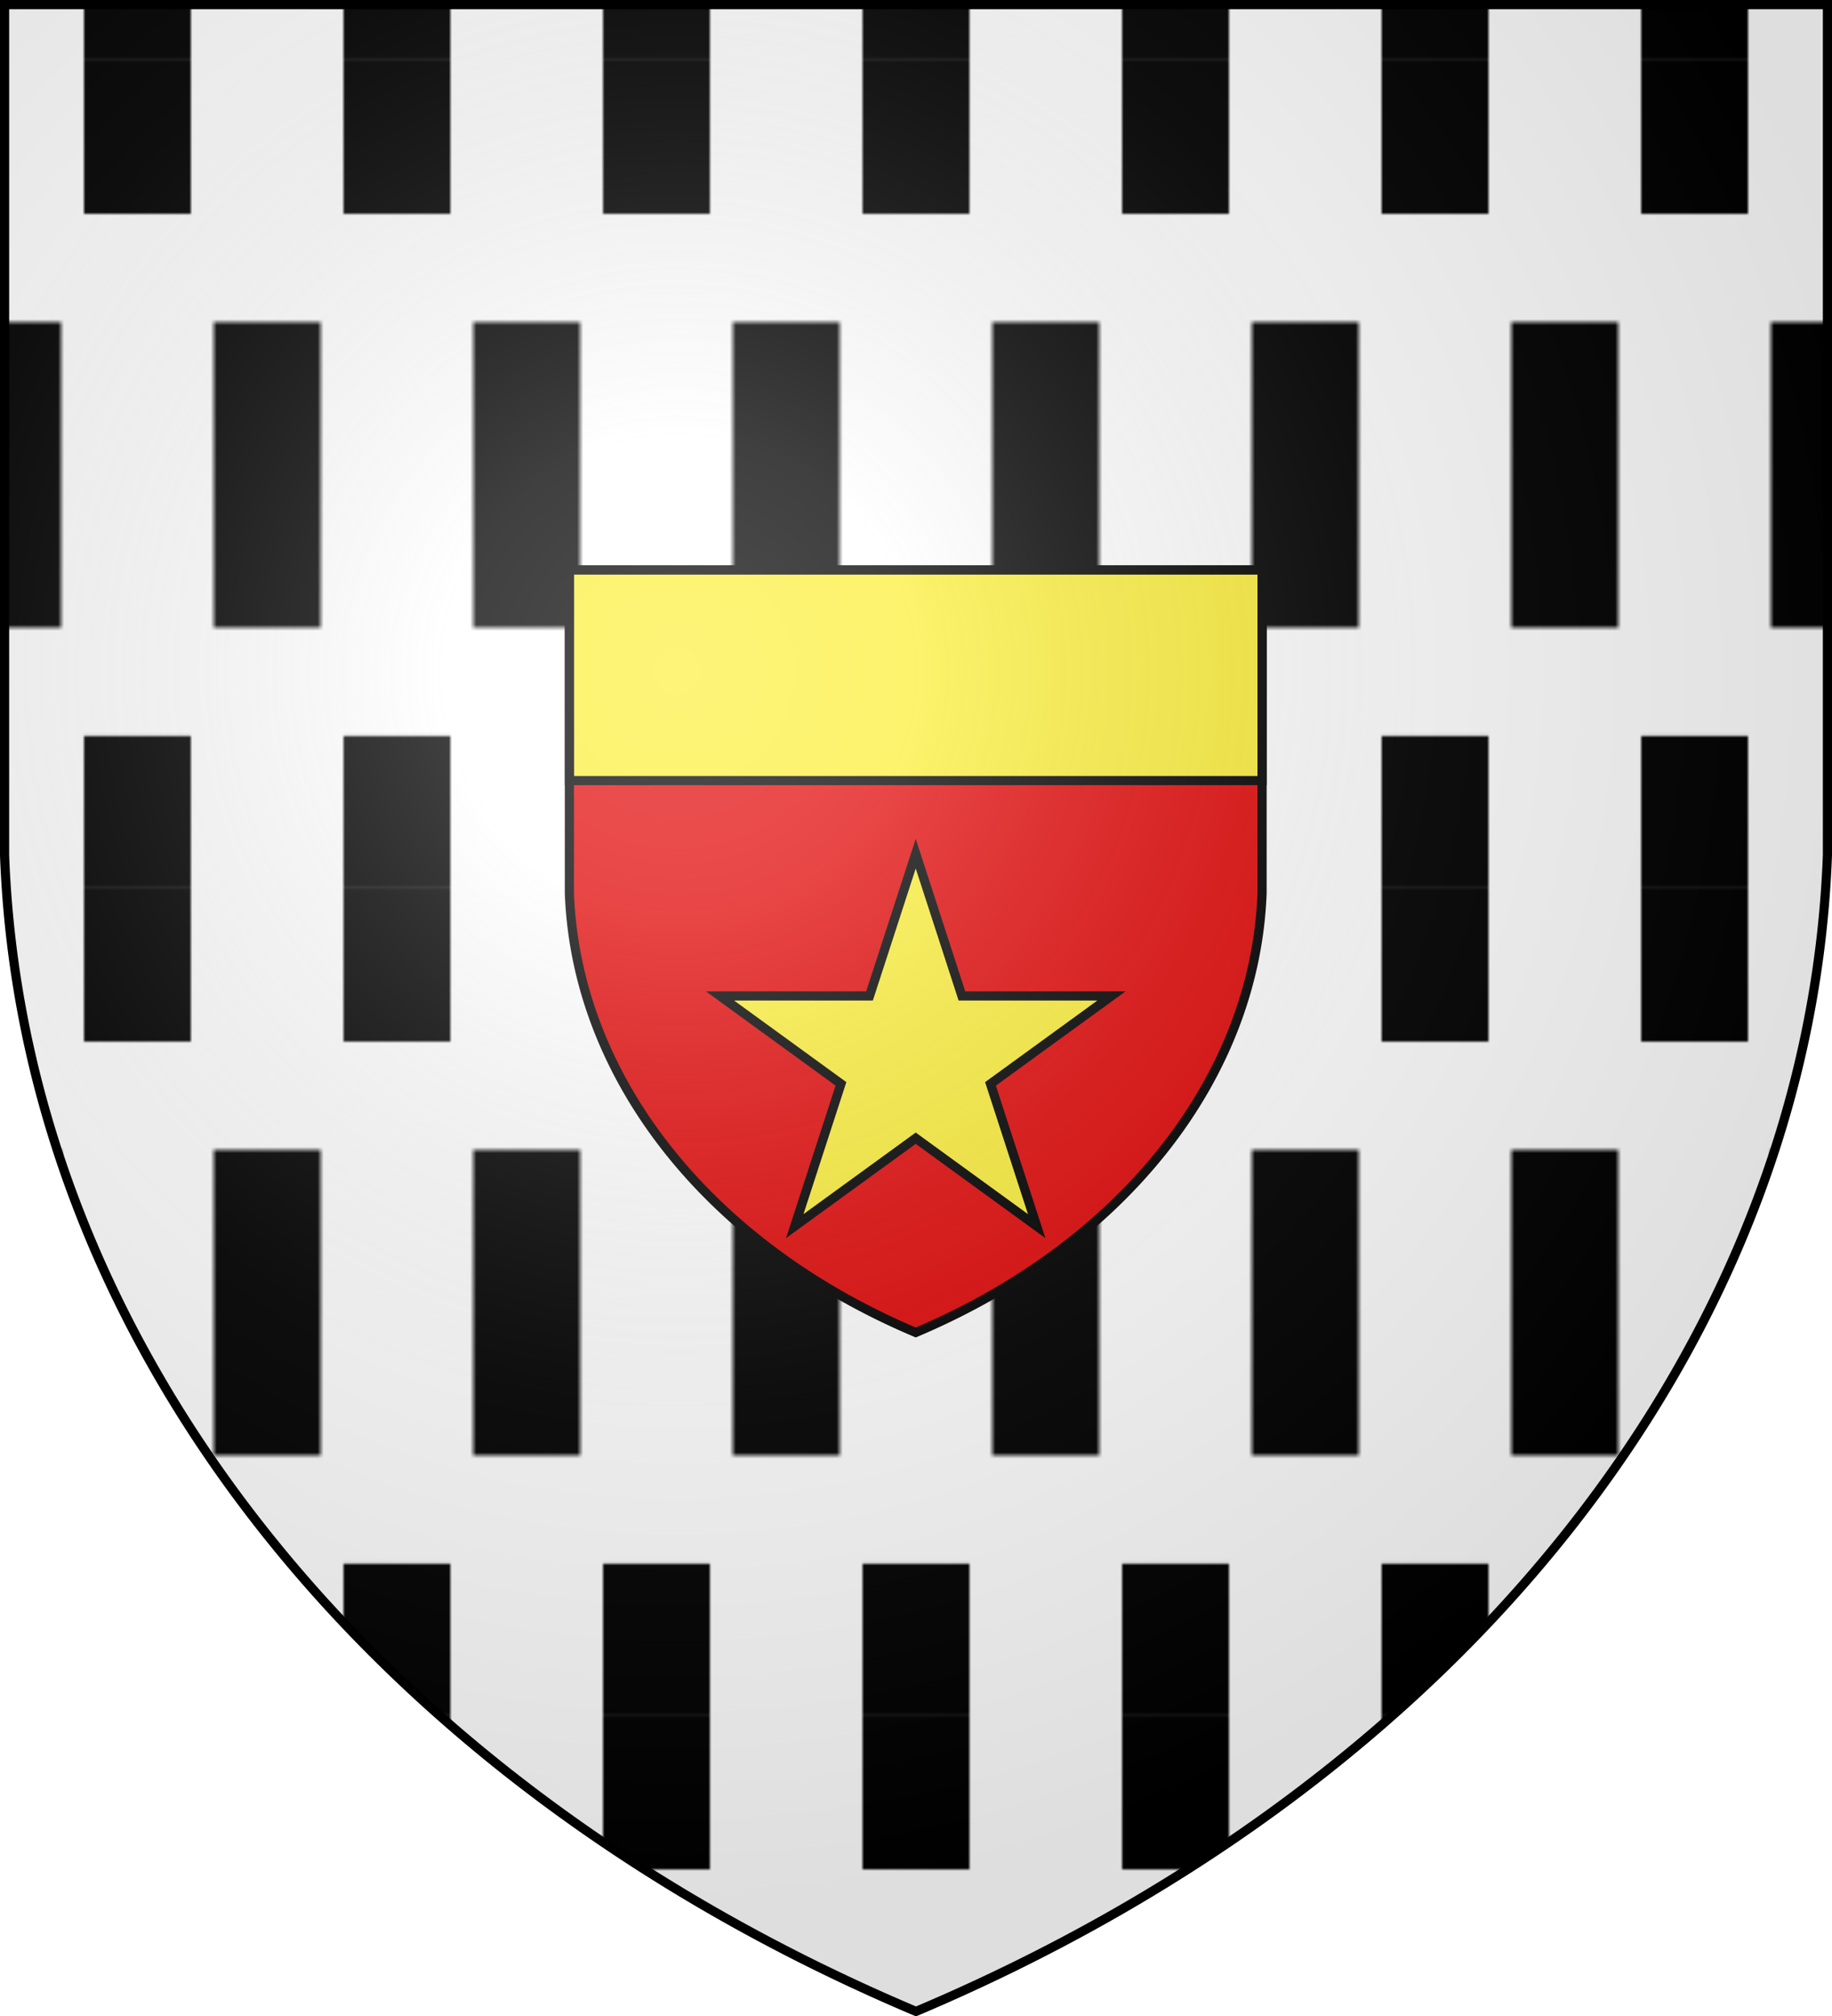
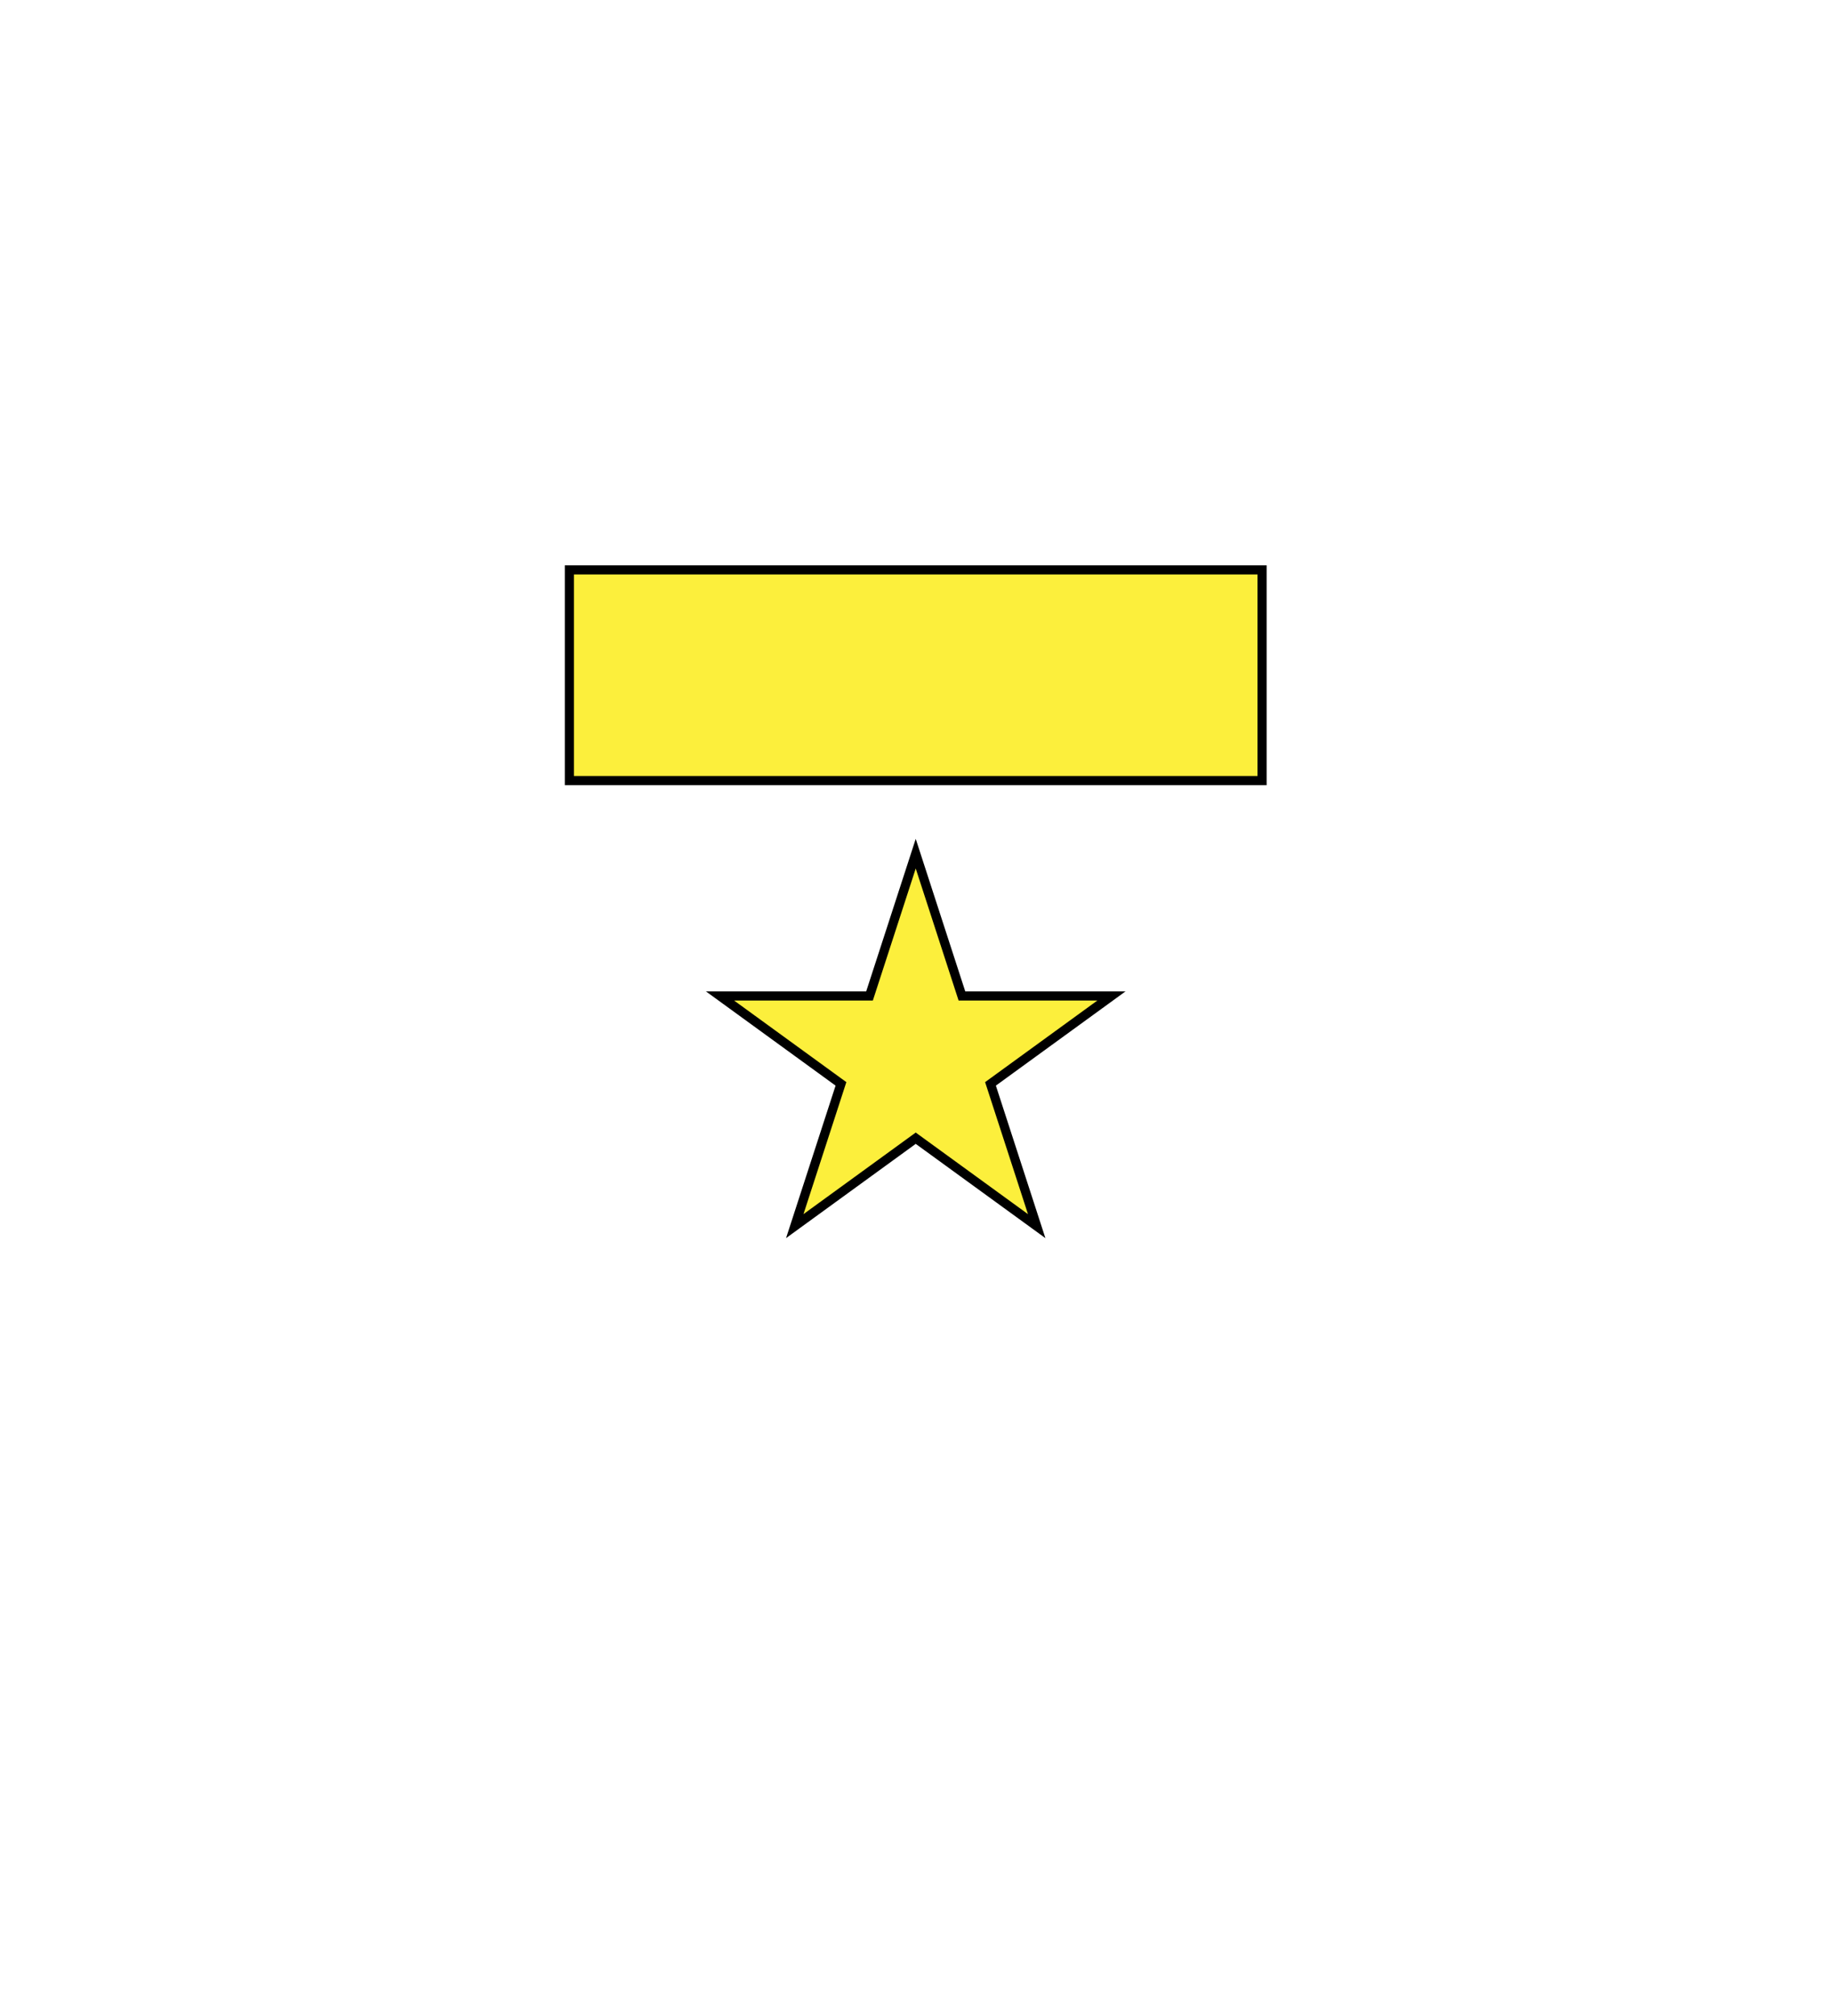
<svg xmlns="http://www.w3.org/2000/svg" xmlns:xlink="http://www.w3.org/1999/xlink" width="600" height="660">
  <defs>
    <radialGradient id="c" cx="221" cy="226" r="300" fx="221" fy="226" gradientTransform="matrix(1.353 0 0 1.349 -77 -85)" gradientUnits="userSpaceOnUse">
      <stop stop-color="#FFF" stop-opacity=".31" />
      <stop offset=".19" stop-color="#FFF" stop-opacity=".25" />
      <stop offset=".6" stop-color="#6B6B6B" stop-opacity=".13" />
      <stop offset="1" stop-opacity=".13" />
    </radialGradient>
    <pattern id="a" width="85" height="270.95" x="2.5" y="20" patternUnits="userSpaceOnUse">
      <path fill="#FFF" d="M0 0h85v271H0z" />
      <path d="M25 0v50h35V0M25 270.95v-50h35v50M0 85.48h17.5v100H0m85-100H67.5v100H85" />
    </pattern>
  </defs>
  <g fill="url(#a)">
-     <path id="b" d="M1.5 1.5h597V280A570 445 0 0 1 300 658.5 570 445 0 0 1 1.5 280Z" />
-   </g>
+     </g>
  <g stroke="#000">
    <g transform="matrix(.38 0 0 .38 185.91 186)">
      <use xlink:href="#b" fill="#E20909" />
      <g fill="#FCEF3C" stroke-width="7.89">
        <path d="M1.5 1.5h597V183H1.5zM300 246l39.82 122.57h128.87l-104.25 75.75 39.82 122.56L300 491.13l-104.26 75.75 39.82-122.56-104.25-75.75h128.87Z" />
        <use xlink:href="#b" fill="none" />
      </g>
    </g>
    <use xlink:href="#b" fill="url(#c)" stroke-width="3" />
  </g>
</svg>